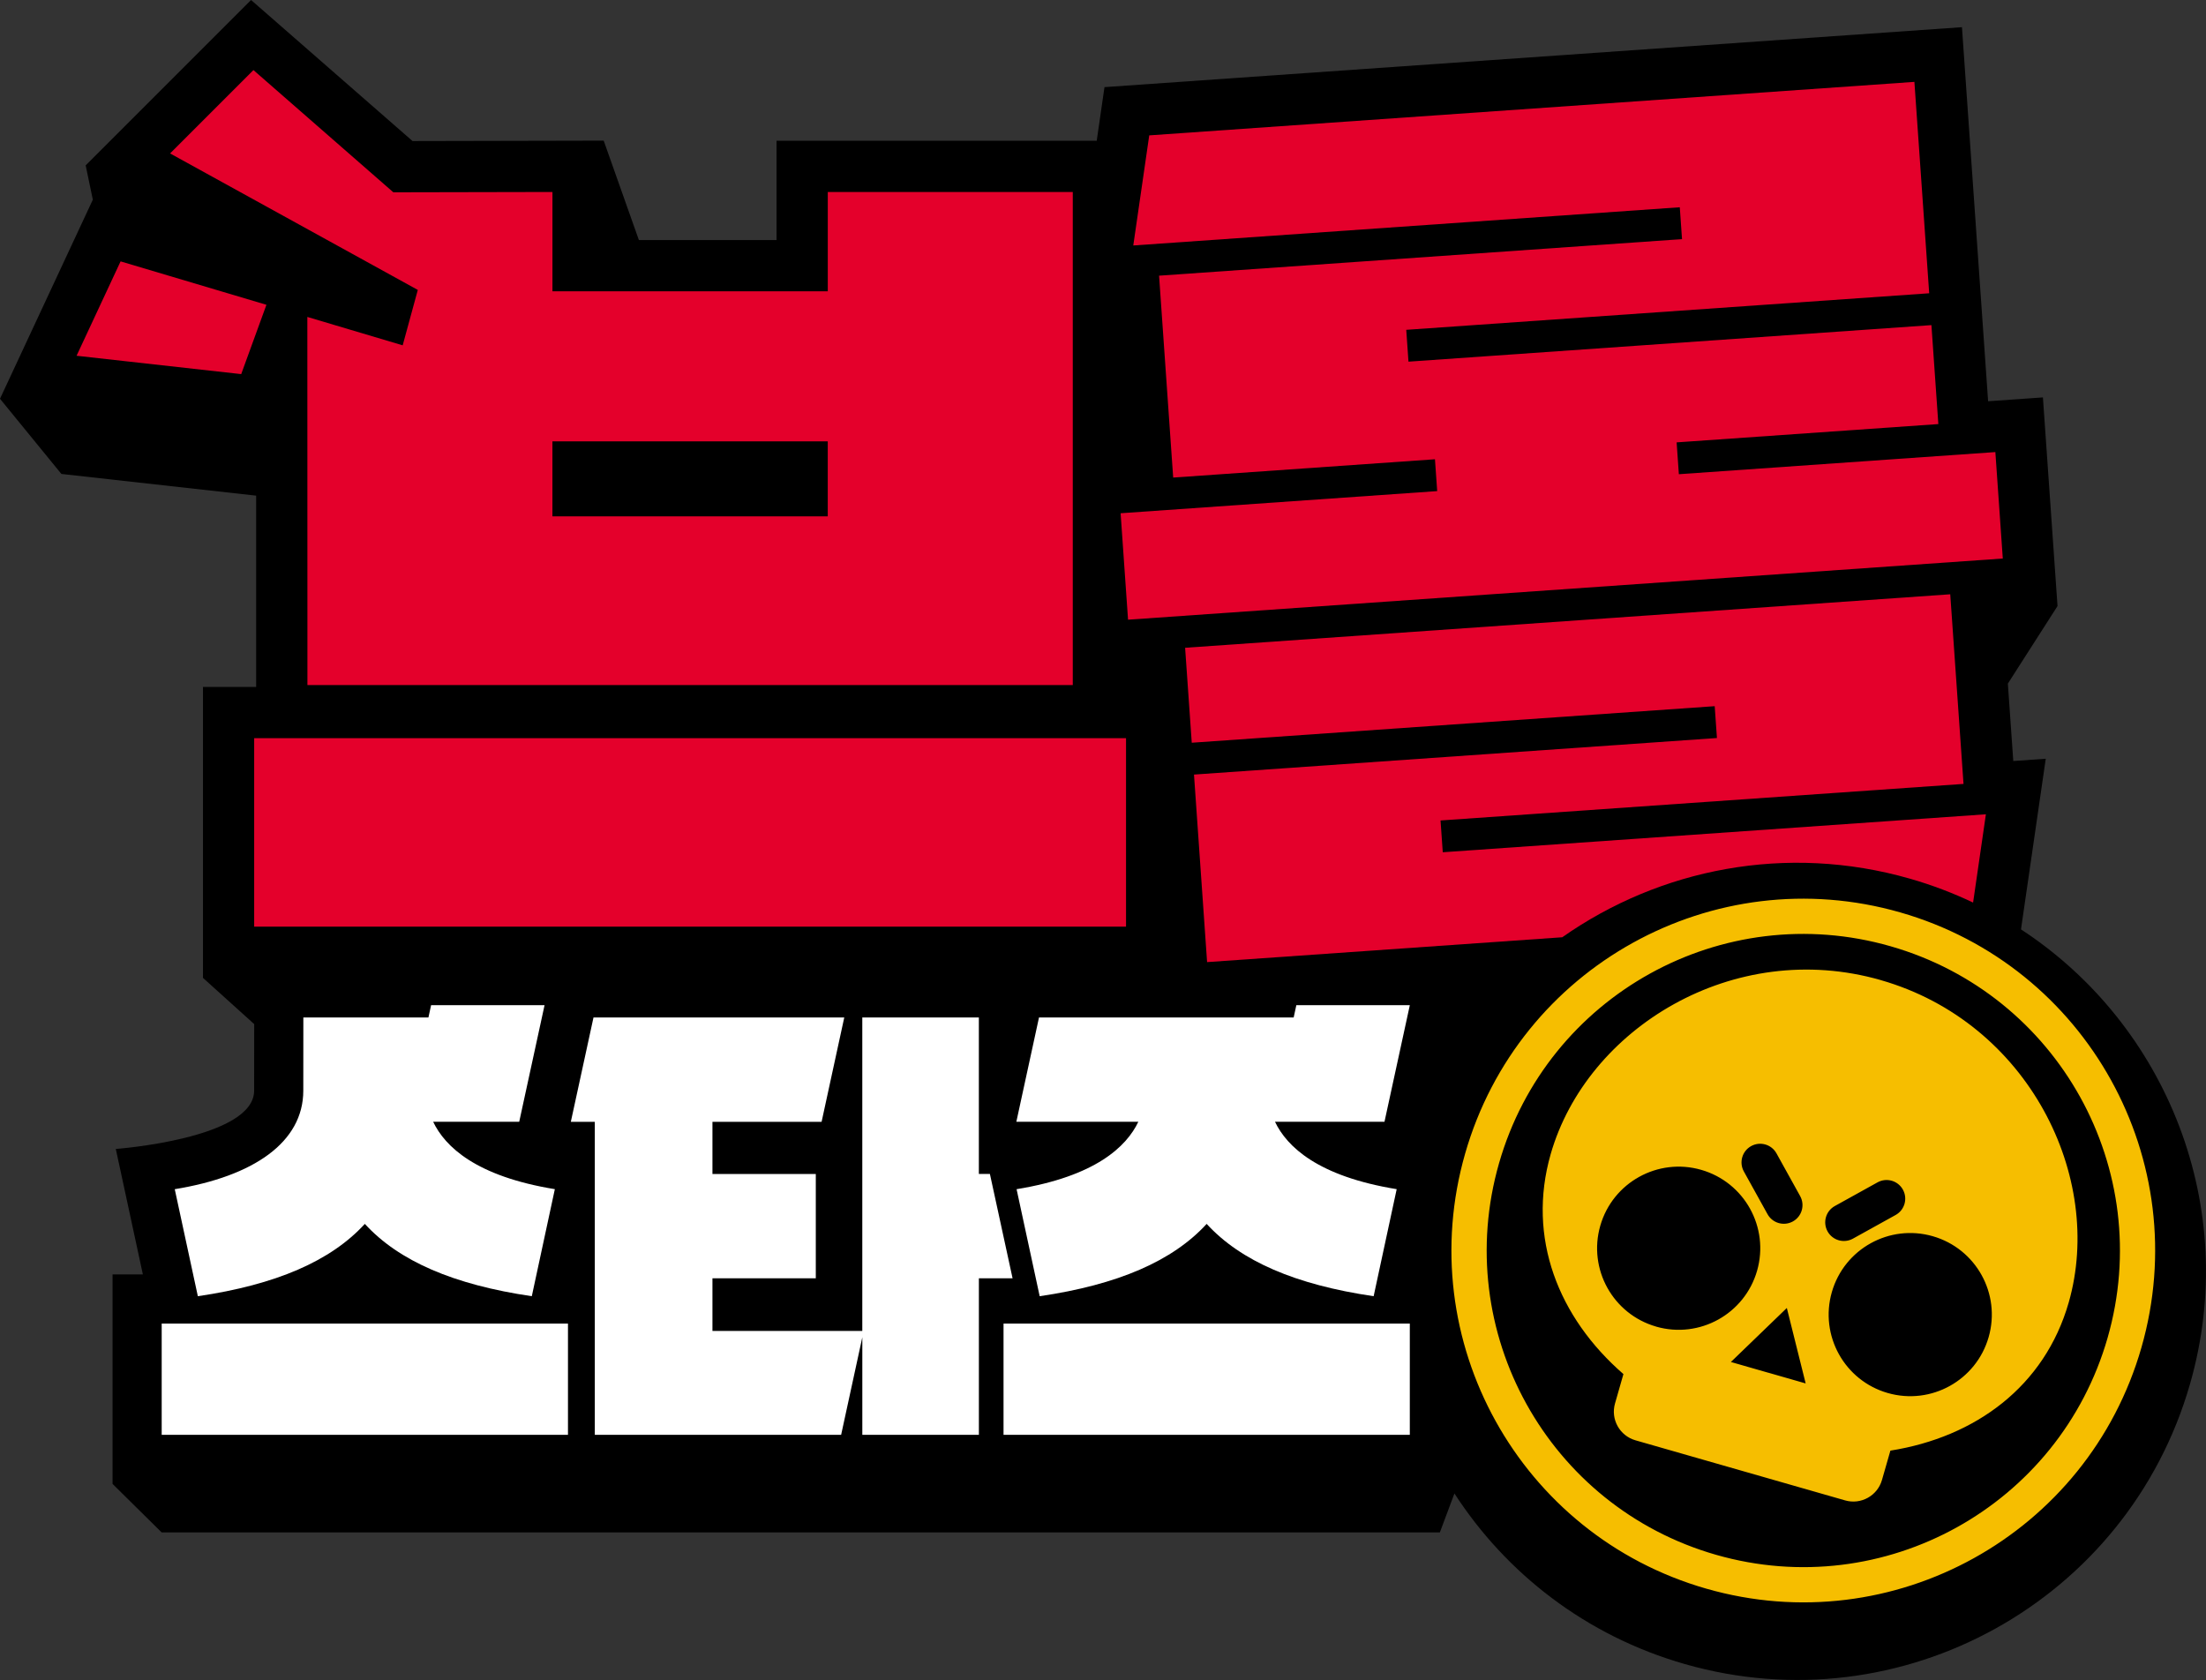
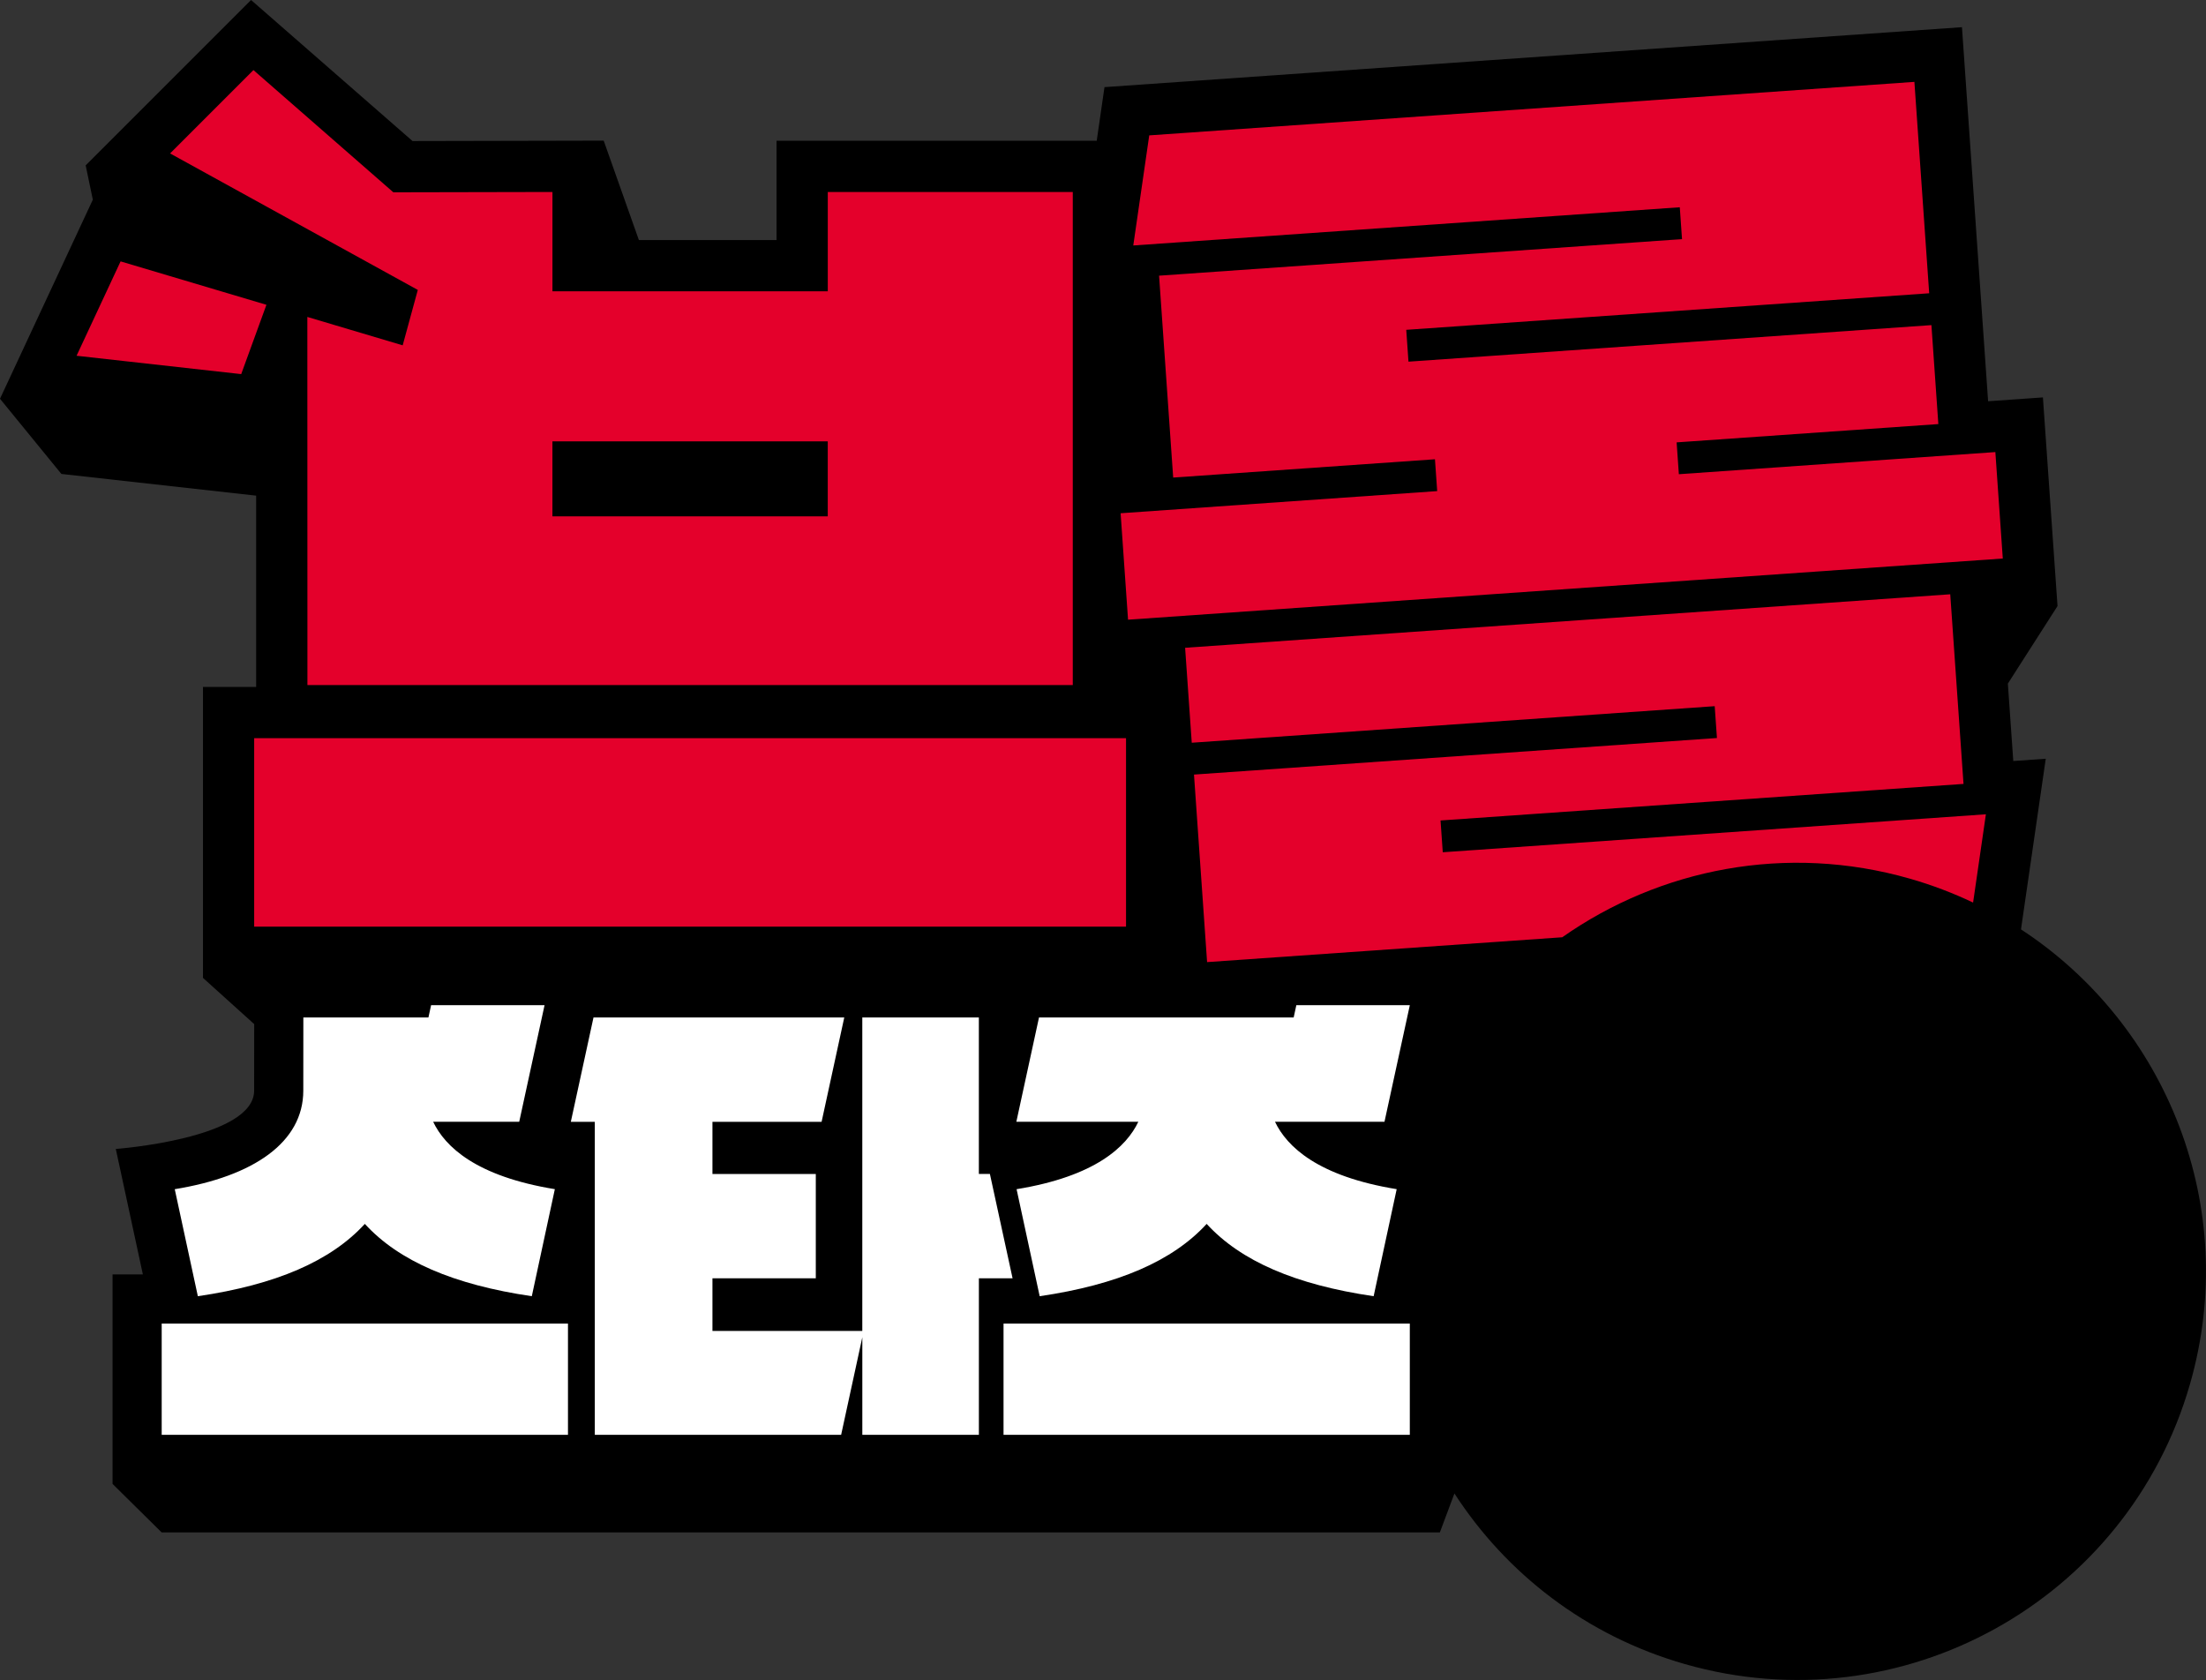
<svg xmlns="http://www.w3.org/2000/svg" id="Layer_2" data-name="Layer 2" viewBox="0 0 809.85 616.78">
  <rect x="0" y="0" width="809.85" height="616.78" fill="#333333" stroke="none" />
  <defs>
    <style>
      .cls-1 {
        fill: #fff;
      }

      .cls-2 {
        fill: #e4002b;
      }

      .cls-3 {
        fill: #f6be00;
      }
    </style>
  </defs>
  <g id="Layer_1-2" data-name="Layer 1">
    <g>
-       <path d="M741.93,341.21l9.09-62.65-11.92.83-1.99-28.42,18.23-28.47-5.36-76.6-20.12,1.41-9.6-137.33-314.79,22.01-2.85,19.68h-117.54v36.46h-50.54l-12.92-36.5-70.18.15L92.17,0,31.45,60.72l2.63,12.59L0,146.4l22.53,27.6,71.51,7.97v70.23s-19.53,0-19.53,0v106.81l18.81,16.97h0c-.01,10.01-.02,20.68-.02,24.41,0,17.69-50.79,21.43-50.79,21.43l9.94,46.06h-11.13v76.91l18.03,17.81h469.24l5.35-14.3c19,29.35,48.28,52.23,84.53,62.62,79.63,22.83,162.68-23.21,185.52-102.83,18.58-64.79-8.45-131.85-62.07-166.89Z" />
+       <path d="M741.93,341.21l9.09-62.65-11.92.83-1.99-28.42,18.23-28.47-5.36-76.6-20.12,1.41-9.6-137.33-314.79,22.01-2.85,19.68h-117.54v36.46h-50.54l-12.92-36.5-70.18.15L92.17,0,31.45,60.72l2.63,12.59L0,146.4l22.53,27.6,71.51,7.97v70.23s-19.53,0-19.53,0v106.81l18.81,16.97h0c-.01,10.01-.02,20.68-.02,24.41,0,17.69-50.79,21.43-50.79,21.43l9.94,46.06h-11.13v76.91l18.03,17.81h469.24l5.35-14.3c19,29.35,48.28,52.23,84.53,62.62,79.63,22.83,162.68-23.21,185.52-102.83,18.58-64.79-8.45-131.85-62.07-166.89" />
      <g>
-         <path class="cls-3" d="M697.61,334.97c-68.56-19.66-140.08,19.98-159.74,88.54-19.66,68.56,19.98,140.08,88.54,159.74,68.56,19.66,140.08-19.98,159.74-88.54,19.66-68.56-19.98-140.08-88.54-159.74ZM773.73,491.14c-17.69,61.69-82.05,97.37-143.74,79.68-61.69-17.69-97.37-82.04-79.68-143.74,17.69-61.69,82.05-97.37,143.74-79.68,61.7,17.69,97.37,82.05,79.68,143.74ZM690.49,359.83c-54.2-15.54-108,17.8-121.21,63.86-8.81,30.73,2.81,60.02,26.7,80.78l-3.09,10.79c-1.66,5.8,1.7,11.85,7.51,13.52l38.48,11.03,38.48,11.03c5.81,1.67,11.87-1.69,13.53-7.48l3.1-10.79c31.26-4.95,56.64-23.62,65.45-54.35,13.21-46.06-14.75-102.84-68.95-118.38ZM642.86,420.77c3.31-1.83,7.48-.64,9.31,2.67l8.69,15.68c1.83,3.31.64,7.47-2.67,9.31-3.31,1.83-7.48.64-9.31-2.67l-8.69-15.68c-1.83-3.31-.64-7.47,2.67-9.31ZM608.01,487.04c-15.9-4.56-25.09-21.14-20.53-37.03,4.56-15.9,21.14-25.09,37.04-20.53,15.9,4.56,25.09,21.14,20.53,37.04-4.56,15.9-21.14,25.09-37.04,20.53ZM649.15,503.97h0l-13.72-3.94,20.54-19.83,6.91,27.7-13.72-3.94ZM673.59,442.77l15.68-8.69c3.31-1.83,7.48-.64,9.31,2.67,1.83,3.31.64,7.47-2.67,9.31l-15.68,8.69c-3.31,1.83-7.47.64-9.31-2.67-1.83-3.31-.64-7.48,2.67-9.31ZM730.06,490.89c-4.56,15.9-21.14,25.09-37.04,20.53-15.9-4.56-25.09-21.14-20.53-37.04,4.56-15.9,21.14-25.09,37.04-20.53,15.9,4.56,25.09,21.14,20.53,37.04Z" />
        <path class="cls-1" d="M133.93,449.33c12.49,13.64,32.57,22.33,61.3,26.55l8.46-39.3c-28.93-4.71-40.33-15.61-44.67-24.74h31.59l9.3-42.8h-41.65l-.98,4.5h-45.92s-.02,19.18-.02,26.87c0,18.94-18.24,31.46-47.19,36.18l8.48,39.29c28.72-4.22,48.8-12.91,61.3-26.55ZM373.2,436.59l8.48,39.29c28.72-4.22,48.8-12.91,61.3-26.55,12.49,13.64,32.57,22.33,61.3,26.55l8.46-39.3c-28.93-4.71-40.33-15.61-44.67-24.74h40.19l9.3-42.8h-41.66l-.98,4.5h-93.49l-8.32,38.3h44.78c-4.34,9.13-15.74,20.03-44.69,24.75ZM59.36,526.77h149.15v-40.83H59.36v40.83ZM363.41,431h-4.06v-57.46h-42.79v115.09h-55.01v-19.32h37.94v-38.3h-37.94v-19.16h40.07l8.32-38.3h-92.06s-8.32,38.3-8.32,38.3h8.8v114.93s90.43,0,90.43,0l7.78-35.83v35.82h42.79v-57.46h12.37l-8.32-38.3ZM368.41,526.77h149.15v-40.83h-149.15v40.83Z" />
        <path class="cls-2" d="M147.82,126.78l-34.99-10.42.03,135.14h280.97V70.48h-89.94v36.46h-101.08v-36.46l-58.41.12-51.36-44.87-30.6,30.6,90.94,50.11-5.55,20.34ZM202.8,162.04h101.08v27.54h-101.08v-27.54ZM44.27,95.96l-16.16,34.65,60.44,6.74,9.26-25.45-53.55-15.94ZM732.53,165.97l-116.2,8.13-.82-11.69,96.08-6.72-2.54-36.33-191.98,13.42-.82-11.69,191.98-13.42-5.43-77.61-280.9,19.64-5.86,40.42,200.63-14.03.82,11.7-191.98,13.42,5.18,74.12,96.1-6.72.82,11.69-116.22,8.13,2.73,39.08,321.13-22.46-2.73-39.08ZM93.31,340.21h320.07v-69.2H93.31v69.2ZM528.85,301.22l191.98-13.42-4.87-69.62-280.89,19.64,2.44,34.86,191.98-13.42.82,11.69-191.98,13.42,4.81,68.85,130.38-9.12c35.82-25.16,82.28-34.51,127.64-21.51,8.09,2.32,15.83,5.27,23.19,8.77l4.7-32.41-199.39,13.94-.82-11.68Z" />
      </g>
    </g>
  </g>
</svg>